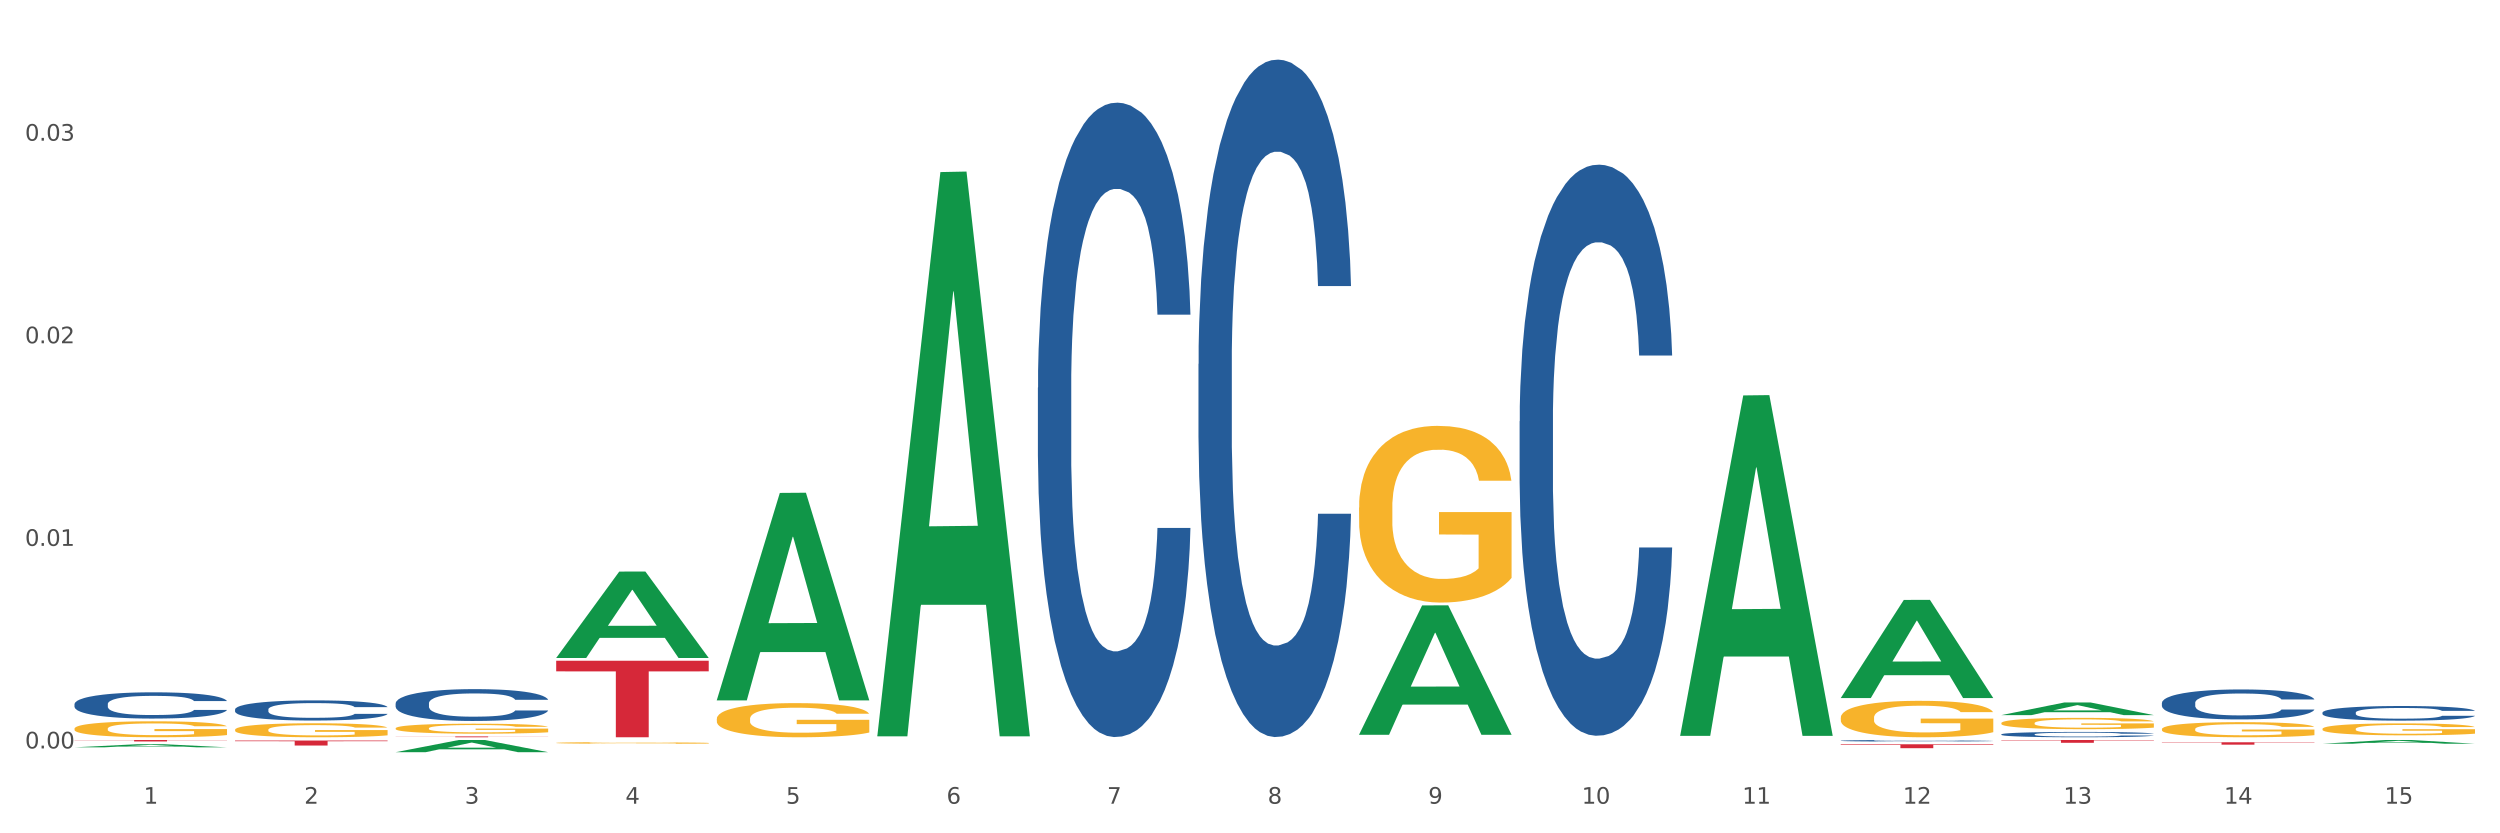
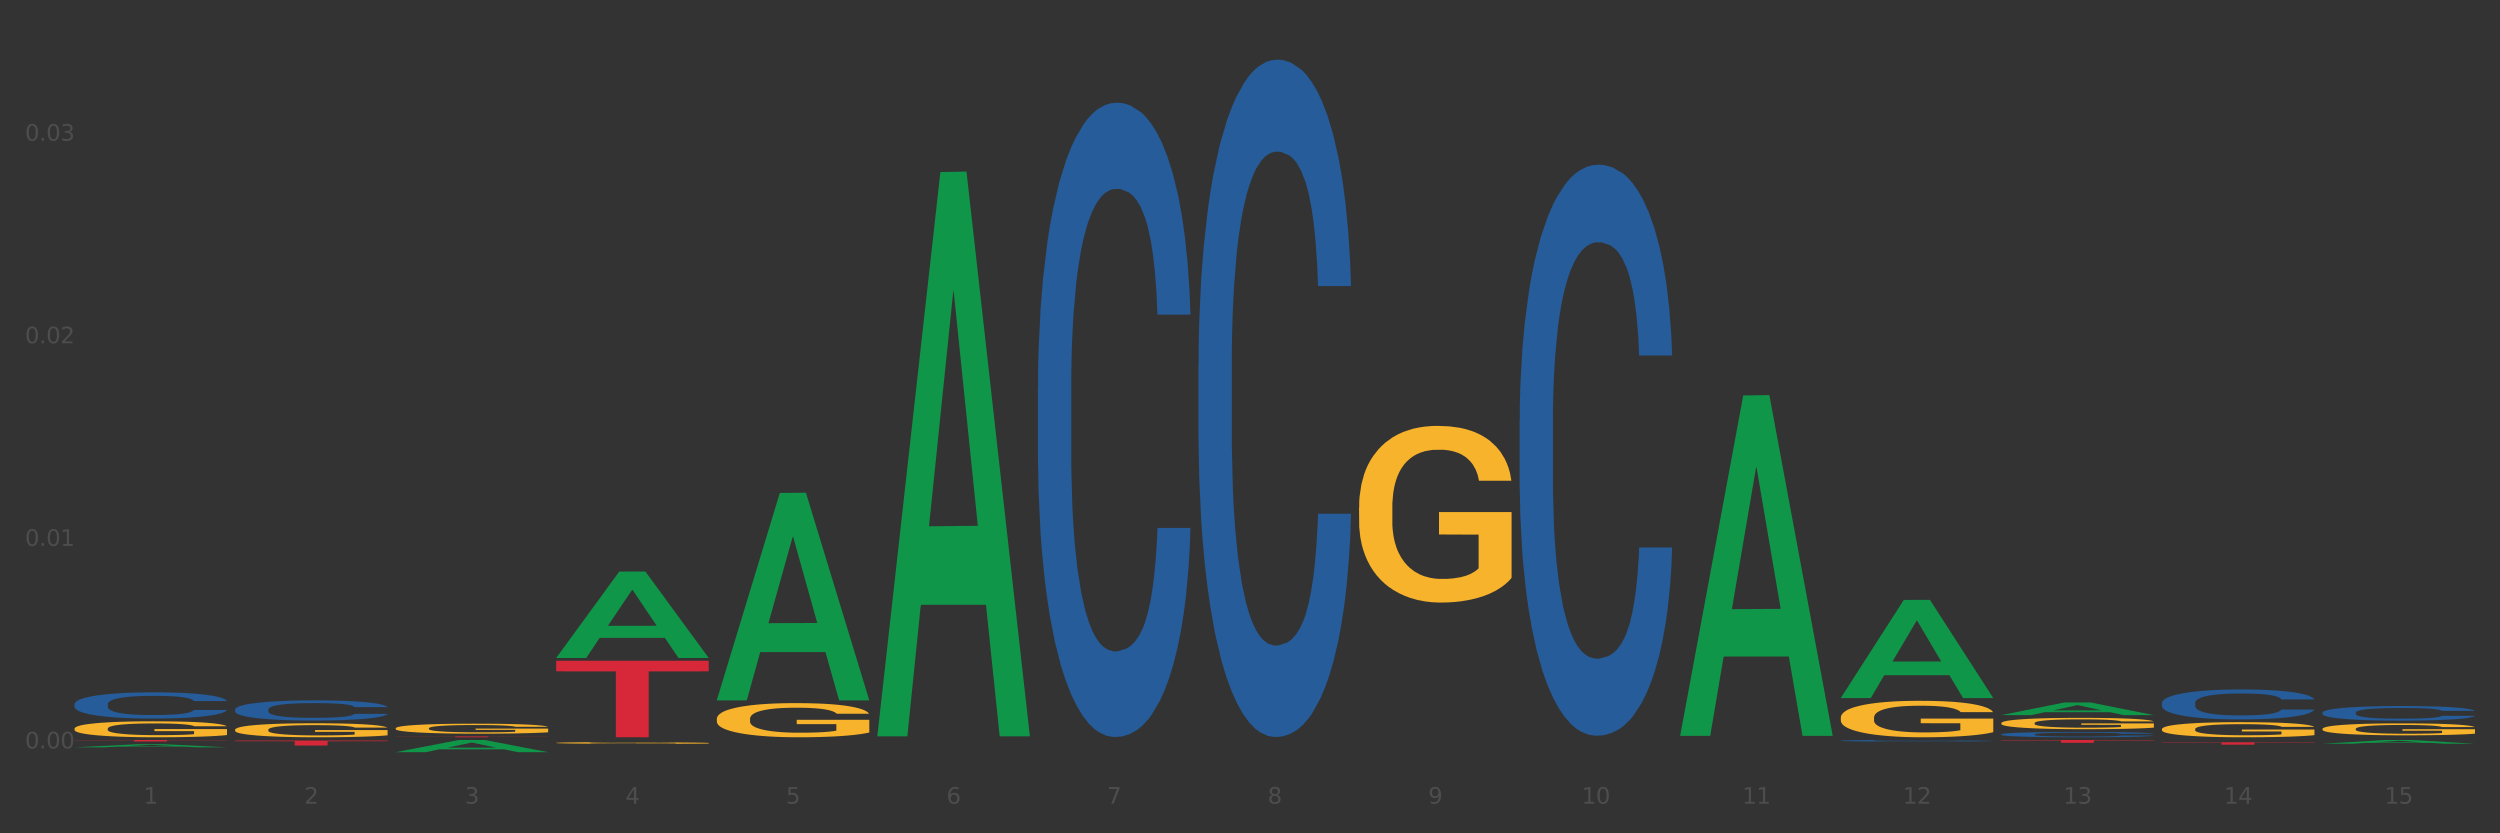
<svg xmlns="http://www.w3.org/2000/svg" xmlns:xlink="http://www.w3.org/1999/xlink" width="1080pt" height="360pt" viewBox="0 0 1080 360" version="1.1">
  <rect x="0" y="0" width="1080" height="360" fill="#333333" stroke="none" />
  <defs>
    <style type="text/css">*{stroke-linejoin: round; stroke-linecap: butt}</style>
  </defs>
  <g id="figure_1">
    <g id="patch_1">
-       <path d="M 0 360  L 1080 360  L 1080 0  L 0 0  z " style="fill: #ffffff; stroke: #ffffff; stroke-linejoin: miter" />
-     </g>
+       </g>
    <g id="axes_1">
      <g id="matplotlib.axis_1">
        <g id="xtick_1">
          <g id="text_1">
            <g style="fill: #4d4d4d" transform="translate(62.07 347.204) scale(0.096 -0.096)">
              <defs>
                <path id="DejaVuSans-31" d="M 794 531  L 1825 531  L 1825 4091  L 703 3866  L 703 4441  L 1819 4666  L 2450 4666  L 2450 531  L 3481 531  L 3481 0  L 794 0  L 794 531  z " transform="scale(0.016)" />
              </defs>
              <use xlink:href="#DejaVuSans-31" />
            </g>
          </g>
        </g>
        <g id="xtick_2">
          <g id="text_2">
            <g style="fill: #4d4d4d" transform="translate(131.436 347.204) scale(0.096 -0.096)">
              <defs>
                <path id="DejaVuSans-32" d="M 1228 531  L 3431 531  L 3431 0  L 469 0  L 469 531  Q 828 903 1448 1529  Q 2069 2156 2228 2338  Q 2531 2678 2651 2914  Q 2772 3150 2772 3378  Q 2772 3750 2511 3984  Q 2250 4219 1831 4219  Q 1534 4219 1204 4116  Q 875 4013 500 3803  L 500 4441  Q 881 4594 1212 4672  Q 1544 4750 1819 4750  Q 2544 4750 2975 4387  Q 3406 4025 3406 3419  Q 3406 3131 3298 2873  Q 3191 2616 2906 2266  Q 2828 2175 2409 1742  Q 1991 1309 1228 531  z " transform="scale(0.016)" />
              </defs>
              <use xlink:href="#DejaVuSans-32" />
            </g>
          </g>
        </g>
        <g id="xtick_3">
          <g id="text_3">
            <g style="fill: #4d4d4d" transform="translate(200.802 347.204) scale(0.096 -0.096)">
              <defs>
                <path id="DejaVuSans-33" d="M 2597 2516  Q 3050 2419 3304 2112  Q 3559 1806 3559 1356  Q 3559 666 3084 287  Q 2609 -91 1734 -91  Q 1441 -91 1130 -33  Q 819 25 488 141  L 488 750  Q 750 597 1062 519  Q 1375 441 1716 441  Q 2309 441 2620 675  Q 2931 909 2931 1356  Q 2931 1769 2642 2001  Q 2353 2234 1838 2234  L 1294 2234  L 1294 2753  L 1863 2753  Q 2328 2753 2575 2939  Q 2822 3125 2822 3475  Q 2822 3834 2567 4026  Q 2313 4219 1838 4219  Q 1578 4219 1281 4162  Q 984 4106 628 3988  L 628 4550  Q 988 4650 1302 4700  Q 1616 4750 1894 4750  Q 2613 4750 3031 4423  Q 3450 4097 3450 3541  Q 3450 3153 3228 2886  Q 3006 2619 2597 2516  z " transform="scale(0.016)" />
              </defs>
              <use xlink:href="#DejaVuSans-33" />
            </g>
          </g>
        </g>
        <g id="xtick_4">
          <g id="text_4">
            <g style="fill: #4d4d4d" transform="translate(270.169 347.204) scale(0.096 -0.096)">
              <defs>
                <path id="DejaVuSans-34" d="M 2419 4116  L 825 1625  L 2419 1625  L 2419 4116  z M 2253 4666  L 3047 4666  L 3047 1625  L 3713 1625  L 3713 1100  L 3047 1100  L 3047 0  L 2419 0  L 2419 1100  L 313 1100  L 313 1709  L 2253 4666  z " transform="scale(0.016)" />
              </defs>
              <use xlink:href="#DejaVuSans-34" />
            </g>
          </g>
        </g>
        <g id="xtick_5">
          <g id="text_5">
            <g style="fill: #4d4d4d" transform="translate(339.535 347.204) scale(0.096 -0.096)">
              <defs>
                <path id="DejaVuSans-35" d="M 691 4666  L 3169 4666  L 3169 4134  L 1269 4134  L 1269 2991  Q 1406 3038 1543 3061  Q 1681 3084 1819 3084  Q 2600 3084 3056 2656  Q 3513 2228 3513 1497  Q 3513 744 3044 326  Q 2575 -91 1722 -91  Q 1428 -91 1123 -41  Q 819 9 494 109  L 494 744  Q 775 591 1075 516  Q 1375 441 1709 441  Q 2250 441 2565 725  Q 2881 1009 2881 1497  Q 2881 1984 2565 2268  Q 2250 2553 1709 2553  Q 1456 2553 1204 2497  Q 953 2441 691 2322  L 691 4666  z " transform="scale(0.016)" />
              </defs>
              <use xlink:href="#DejaVuSans-35" />
            </g>
          </g>
        </g>
        <g id="xtick_6">
          <g id="text_6">
            <g style="fill: #4d4d4d" transform="translate(408.901 347.204) scale(0.096 -0.096)">
              <defs>
                <path id="DejaVuSans-36" d="M 2113 2584  Q 1688 2584 1439 2293  Q 1191 2003 1191 1497  Q 1191 994 1439 701  Q 1688 409 2113 409  Q 2538 409 2786 701  Q 3034 994 3034 1497  Q 3034 2003 2786 2293  Q 2538 2584 2113 2584  z M 3366 4563  L 3366 3988  Q 3128 4100 2886 4159  Q 2644 4219 2406 4219  Q 1781 4219 1451 3797  Q 1122 3375 1075 2522  Q 1259 2794 1537 2939  Q 1816 3084 2150 3084  Q 2853 3084 3261 2657  Q 3669 2231 3669 1497  Q 3669 778 3244 343  Q 2819 -91 2113 -91  Q 1303 -91 875 529  Q 447 1150 447 2328  Q 447 3434 972 4092  Q 1497 4750 2381 4750  Q 2619 4750 2861 4703  Q 3103 4656 3366 4563  z " transform="scale(0.016)" />
              </defs>
              <use xlink:href="#DejaVuSans-36" />
            </g>
          </g>
        </g>
        <g id="xtick_7">
          <g id="text_7">
            <g style="fill: #4d4d4d" transform="translate(478.267 347.204) scale(0.096 -0.096)">
              <defs>
                <path id="DejaVuSans-37" d="M 525 4666  L 3525 4666  L 3525 4397  L 1831 0  L 1172 0  L 2766 4134  L 525 4134  L 525 4666  z " transform="scale(0.016)" />
              </defs>
              <use xlink:href="#DejaVuSans-37" />
            </g>
          </g>
        </g>
        <g id="xtick_8">
          <g id="text_8">
            <g style="fill: #4d4d4d" transform="translate(547.634 347.204) scale(0.096 -0.096)">
              <defs>
                <path id="DejaVuSans-38" d="M 2034 2216  Q 1584 2216 1326 1975  Q 1069 1734 1069 1313  Q 1069 891 1326 650  Q 1584 409 2034 409  Q 2484 409 2743 651  Q 3003 894 3003 1313  Q 3003 1734 2745 1975  Q 2488 2216 2034 2216  z M 1403 2484  Q 997 2584 770 2862  Q 544 3141 544 3541  Q 544 4100 942 4425  Q 1341 4750 2034 4750  Q 2731 4750 3128 4425  Q 3525 4100 3525 3541  Q 3525 3141 3298 2862  Q 3072 2584 2669 2484  Q 3125 2378 3379 2068  Q 3634 1759 3634 1313  Q 3634 634 3220 271  Q 2806 -91 2034 -91  Q 1263 -91 848 271  Q 434 634 434 1313  Q 434 1759 690 2068  Q 947 2378 1403 2484  z M 1172 3481  Q 1172 3119 1398 2916  Q 1625 2713 2034 2713  Q 2441 2713 2670 2916  Q 2900 3119 2900 3481  Q 2900 3844 2670 4047  Q 2441 4250 2034 4250  Q 1625 4250 1398 4047  Q 1172 3844 1172 3481  z " transform="scale(0.016)" />
              </defs>
              <use xlink:href="#DejaVuSans-38" />
            </g>
          </g>
        </g>
        <g id="xtick_9">
          <g id="text_9">
            <g style="fill: #4d4d4d" transform="translate(617 347.204) scale(0.096 -0.096)">
              <defs>
                <path id="DejaVuSans-39" d="M 703 97  L 703 672  Q 941 559 1184 500  Q 1428 441 1663 441  Q 2288 441 2617 861  Q 2947 1281 2994 2138  Q 2813 1869 2534 1725  Q 2256 1581 1919 1581  Q 1219 1581 811 2004  Q 403 2428 403 3163  Q 403 3881 828 4315  Q 1253 4750 1959 4750  Q 2769 4750 3195 4129  Q 3622 3509 3622 2328  Q 3622 1225 3098 567  Q 2575 -91 1691 -91  Q 1453 -91 1209 -44  Q 966 3 703 97  z M 1959 2075  Q 2384 2075 2632 2365  Q 2881 2656 2881 3163  Q 2881 3666 2632 3958  Q 2384 4250 1959 4250  Q 1534 4250 1286 3958  Q 1038 3666 1038 3163  Q 1038 2656 1286 2365  Q 1534 2075 1959 2075  z " transform="scale(0.016)" />
              </defs>
              <use xlink:href="#DejaVuSans-39" />
            </g>
          </g>
        </g>
        <g id="xtick_10">
          <g id="text_10">
            <g style="fill: #4d4d4d" transform="translate(683.312 347.204) scale(0.096 -0.096)">
              <defs>
                <path id="DejaVuSans-30" d="M 2034 4250  Q 1547 4250 1301 3770  Q 1056 3291 1056 2328  Q 1056 1369 1301 889  Q 1547 409 2034 409  Q 2525 409 2770 889  Q 3016 1369 3016 2328  Q 3016 3291 2770 3770  Q 2525 4250 2034 4250  z M 2034 4750  Q 2819 4750 3233 4129  Q 3647 3509 3647 2328  Q 3647 1150 3233 529  Q 2819 -91 2034 -91  Q 1250 -91 836 529  Q 422 1150 422 2328  Q 422 3509 836 4129  Q 1250 4750 2034 4750  z " transform="scale(0.016)" />
              </defs>
              <use xlink:href="#DejaVuSans-31" />
              <use xlink:href="#DejaVuSans-30" transform="translate(63.623 0)" />
            </g>
          </g>
        </g>
        <g id="xtick_11">
          <g id="text_11">
            <g style="fill: #4d4d4d" transform="translate(752.678 347.204) scale(0.096 -0.096)">
              <use xlink:href="#DejaVuSans-31" />
              <use xlink:href="#DejaVuSans-31" transform="translate(63.623 0)" />
            </g>
          </g>
        </g>
        <g id="xtick_12">
          <g id="text_12">
            <g style="fill: #4d4d4d" transform="translate(822.044 347.204) scale(0.096 -0.096)">
              <use xlink:href="#DejaVuSans-31" />
              <use xlink:href="#DejaVuSans-32" transform="translate(63.623 0)" />
            </g>
          </g>
        </g>
        <g id="xtick_13">
          <g id="text_13">
            <g style="fill: #4d4d4d" transform="translate(891.411 347.204) scale(0.096 -0.096)">
              <use xlink:href="#DejaVuSans-31" />
              <use xlink:href="#DejaVuSans-33" transform="translate(63.623 0)" />
            </g>
          </g>
        </g>
        <g id="xtick_14">
          <g id="text_14">
            <g style="fill: #4d4d4d" transform="translate(960.777 347.204) scale(0.096 -0.096)">
              <use xlink:href="#DejaVuSans-31" />
              <use xlink:href="#DejaVuSans-34" transform="translate(63.623 0)" />
            </g>
          </g>
        </g>
        <g id="xtick_15">
          <g id="text_15">
            <g style="fill: #4d4d4d" transform="translate(1030.143 347.204) scale(0.096 -0.096)">
              <use xlink:href="#DejaVuSans-31" />
              <use xlink:href="#DejaVuSans-35" transform="translate(63.623 0)" />
            </g>
          </g>
        </g>
        <g id="xtick_16" />
        <g id="xtick_17" />
        <g id="xtick_18" />
        <g id="xtick_19" />
        <g id="xtick_20" />
        <g id="xtick_21" />
        <g id="xtick_22" />
        <g id="xtick_23" />
        <g id="xtick_24" />
        <g id="xtick_25" />
        <g id="xtick_26" />
        <g id="xtick_27" />
        <g id="xtick_28" />
        <g id="xtick_29" />
      </g>
      <g id="matplotlib.axis_2">
        <g id="ytick_1">
          <g id="text_16">
            <g style="fill: #4d4d4d" transform="translate(10.8 323.329) scale(0.096 -0.096)">
              <defs>
                <path id="DejaVuSans-2e" d="M 684 794  L 1344 794  L 1344 0  L 684 0  L 684 794  z " transform="scale(0.016)" />
              </defs>
              <use xlink:href="#DejaVuSans-30" />
              <use xlink:href="#DejaVuSans-2e" transform="translate(63.623 0)" />
              <use xlink:href="#DejaVuSans-30" transform="translate(95.41 0)" />
              <use xlink:href="#DejaVuSans-30" transform="translate(159.033 0)" />
            </g>
          </g>
        </g>
        <g id="ytick_2">
          <g id="text_17">
            <g style="fill: #4d4d4d" transform="translate(10.8 235.813) scale(0.096 -0.096)">
              <use xlink:href="#DejaVuSans-30" />
              <use xlink:href="#DejaVuSans-2e" transform="translate(63.623 0)" />
              <use xlink:href="#DejaVuSans-30" transform="translate(95.41 0)" />
              <use xlink:href="#DejaVuSans-31" transform="translate(159.033 0)" />
            </g>
          </g>
        </g>
        <g id="ytick_3">
          <g id="text_18">
            <g style="fill: #4d4d4d" transform="translate(10.8 148.297) scale(0.096 -0.096)">
              <use xlink:href="#DejaVuSans-30" />
              <use xlink:href="#DejaVuSans-2e" transform="translate(63.623 0)" />
              <use xlink:href="#DejaVuSans-30" transform="translate(95.41 0)" />
              <use xlink:href="#DejaVuSans-32" transform="translate(159.033 0)" />
            </g>
          </g>
        </g>
        <g id="ytick_4">
          <g id="text_19">
            <g style="fill: #4d4d4d" transform="translate(10.8 60.781) scale(0.096 -0.096)">
              <use xlink:href="#DejaVuSans-30" />
              <use xlink:href="#DejaVuSans-2e" transform="translate(63.623 0)" />
              <use xlink:href="#DejaVuSans-30" transform="translate(95.41 0)" />
              <use xlink:href="#DejaVuSans-33" transform="translate(159.033 0)" />
            </g>
          </g>
        </g>
        <g id="ytick_5" />
        <g id="ytick_6" />
        <g id="ytick_7" />
        <g id="ytick_8" />
      </g>
      <g id="PolyCollection_1">
        <path d="M 725.837 317.622  L 725.905 317.484  L 753.08 170.822  L 764.357 170.683  L 791.735 317.899  L 778.691 317.899  L 772.781 283.618  L 744.723 283.618  L 744.52 284.171  L 738.813 317.899  L 725.837 317.899  L 725.837 317.622  L 748.256 263.16  L 769.248 263.021  L 758.854 202.062  L 758.718 201.785  L 758.582 202.2  L 748.188 263.021  L 748.256 263.16  L 725.837 317.622  z " clip-path="url(#pc68fe023d6)" style="fill: #109648" />
        <path d="M 795.203 301.495  L 795.271 301.455  L 822.446 259.168  L 833.723 259.128  L 861.101 301.574  L 848.058 301.574  L 842.147 291.69  L 814.09 291.69  L 813.886 291.85  L 808.179 301.574  L 795.203 301.574  L 795.203 301.495  L 817.622 285.791  L 838.615 285.752  L 828.22 268.175  L 828.084 268.095  L 827.949 268.215  L 817.554 285.752  L 817.622 285.791  L 795.203 301.495  z " clip-path="url(#pc68fe023d6)" style="fill: #109648" />
        <path d="M 1003.302 321.295  L 1003.37 321.294  L 1030.544 319.683  L 1041.822 319.681  L 1069.2 321.298  L 1056.156 321.298  L 1050.246 320.922  L 1022.188 320.922  L 1021.984 320.928  L 1016.278 321.298  L 1003.302 321.298  L 1003.302 321.295  L 1025.721 320.697  L 1046.713 320.696  L 1036.319 320.026  L 1036.183 320.023  L 1036.047 320.028  L 1025.653 320.696  L 1025.721 320.697  L 1003.302 321.295  z " clip-path="url(#pc68fe023d6)" style="fill: #109648" />
        <path d="M 864.57 308.925  L 864.638 308.92  L 891.812 303.465  L 903.089 303.46  L 930.468 308.935  L 917.424 308.935  L 911.513 307.66  L 883.456 307.66  L 883.252 307.681  L 877.545 308.935  L 864.57 308.935  L 864.57 308.925  L 886.989 306.899  L 907.981 306.894  L 897.587 304.627  L 897.451 304.616  L 897.315 304.632  L 886.921 306.894  L 886.989 306.899  L 864.57 308.925  z " clip-path="url(#pc68fe023d6)" style="fill: #109648" />
        <path d="M 795.203 310.031  L 795.281 310.016  L 795.281 309.498  L 795.437 309.052  L 796.215 307.973  L 797.382 307.081  L 798.238 306.606  L 799.094 306.218  L 800.105 305.829  L 801.35 305.426  L 803.606 304.836  L 805.006 304.534  L 806.718 304.218  L 809.83 303.757  L 812.086 303.498  L 814.42 303.282  L 818.233 303.023  L 820.722 302.908  L 823.368 302.822  L 826.557 302.764  L 828.969 302.75  L 834.26 302.793  L 838.772 302.923  L 840.951 303.023  L 843.752 303.196  L 845.23 303.311  L 847.642 303.541  L 850.131 303.844  L 851.843 304.103  L 854.41 304.592  L 856.355 305.081  L 858.145 305.685  L 859.078 306.103  L 859.779 306.491  L 860.401 306.937  L 861.024 307.642  L 847.019 307.642  L 846.475 307.139  L 845.619 306.664  L 844.374 306.203  L 843.285 305.916  L 841.418 305.556  L 839.706 305.326  L 837.916 305.153  L 835.738 305.009  L 834.026 304.937  L 831.615 304.88  L 826.869 304.894  L 823.679 305.009  L 821.5 305.153  L 820.1 305.282  L 818.855 305.426  L 817.455 305.628  L 815.821 305.93  L 814.654 306.203  L 813.487 306.549  L 812.553 306.894  L 811.697 307.297  L 810.997 307.729  L 810.453 308.175  L 809.986 308.721  L 809.597 309.628  L 809.597 311.599  L 809.752 312.045  L 810.141 312.635  L 810.608 313.081  L 811.386 313.614  L 812.086 313.973  L 813.409 314.491  L 814.887 314.923  L 816.054 315.196  L 817.221 315.427  L 819.244 315.743  L 821.5 316.002  L 823.445 316.16  L 826.091 316.304  L 827.88 316.362  L 829.436 316.391  L 833.248 316.391  L 835.971 316.347  L 839.006 316.247  L 841.34 316.117  L 843.285 315.959  L 845.463 315.7  L 846.864 315.455  L 846.864 312.448  L 829.747 312.434  L 829.747 310.434  L 861.101 310.434  L 861.101 316.304  L 859.779 316.606  L 858.3 316.88  L 856.744 317.124  L 854.41 317.427  L 851.61 317.714  L 849.12 317.916  L 846.475 318.089  L 843.363 318.247  L 839.317 318.391  L 836.827 318.448  L 833.715 318.491  L 830.059 318.506  L 826.869 318.477  L 823.757 318.405  L 820.489 318.276  L 817.299 318.089  L 814.887 317.901  L 812.475 317.671  L 809.908 317.369  L 807.885 317.081  L 806.329 316.822  L 804.617 316.491  L 802.75 316.06  L 801.35 315.671  L 800.105 315.268  L 798.782 314.75  L 797.849 314.304  L 796.915 313.743  L 796.37 313.326  L 795.748 312.678  L 795.281 311.772  L 795.203 310.031  z " clip-path="url(#pc68fe023d6)" style="fill: #f7b32b" />
        <path d="M 864.57 312.377  L 864.647 312.373  L 864.647 312.212  L 864.803 312.073  L 865.581 311.737  L 866.748 311.459  L 867.604 311.311  L 868.46 311.19  L 869.471 311.069  L 870.716 310.944  L 872.972 310.76  L 874.373 310.666  L 876.084 310.568  L 879.196 310.424  L 881.453 310.344  L 883.787 310.277  L 887.599 310.196  L 890.089 310.16  L 892.734 310.133  L 895.924 310.115  L 898.336 310.111  L 903.626 310.124  L 908.139 310.165  L 910.317 310.196  L 913.118 310.25  L 914.596 310.285  L 917.008 310.357  L 919.498 310.451  L 921.209 310.532  L 923.777 310.684  L 925.722 310.836  L 927.511 311.025  L 928.445 311.154  L 929.145 311.275  L 929.767 311.414  L 930.39 311.634  L 916.385 311.634  L 915.841 311.477  L 914.985 311.329  L 913.74 311.186  L 912.651 311.096  L 910.784 310.984  L 909.072 310.913  L 907.283 310.859  L 905.104 310.814  L 903.393 310.792  L 900.981 310.774  L 896.235 310.778  L 893.045 310.814  L 890.867 310.859  L 889.466 310.899  L 888.221 310.944  L 886.821 311.007  L 885.187 311.101  L 884.02 311.186  L 882.853 311.293  L 881.919 311.401  L 881.064 311.526  L 880.363 311.661  L 879.819 311.799  L 879.352 311.97  L 878.963 312.252  L 878.963 312.865  L 879.119 313.004  L 879.508 313.188  L 879.974 313.327  L 880.752 313.493  L 881.453 313.605  L 882.775 313.766  L 884.253 313.9  L 885.42 313.985  L 886.587 314.057  L 888.61 314.155  L 890.867 314.236  L 892.812 314.285  L 895.457 314.33  L 897.246 314.348  L 898.802 314.357  L 902.615 314.357  L 905.338 314.344  L 908.372 314.312  L 910.706 314.272  L 912.651 314.223  L 914.829 314.142  L 916.23 314.066  L 916.23 313.13  L 899.114 313.125  L 899.114 312.503  L 930.468 312.503  L 930.468 314.33  L 929.145 314.424  L 927.667 314.509  L 926.111 314.585  L 923.777 314.68  L 920.976 314.769  L 918.486 314.832  L 915.841 314.886  L 912.729 314.935  L 908.683 314.98  L 906.193 314.998  L 903.081 315.011  L 899.425 315.015  L 896.235 315.006  L 893.123 314.984  L 889.855 314.944  L 886.665 314.886  L 884.253 314.827  L 881.842 314.756  L 879.274 314.662  L 877.251 314.572  L 875.695 314.491  L 873.984 314.388  L 872.116 314.254  L 870.716 314.133  L 869.471 314.008  L 868.149 313.846  L 867.215 313.708  L 866.281 313.533  L 865.737 313.403  L 865.114 313.201  L 864.647 312.919  L 864.57 312.377  z " clip-path="url(#pc68fe023d6)" style="fill: #f7b32b" />
        <path d="M 309.64 310.567  L 309.718 310.553  L 309.718 310.068  L 309.873 309.65  L 310.651 308.639  L 311.818 307.804  L 312.674 307.359  L 313.53 306.995  L 314.541 306.631  L 315.786 306.254  L 318.042 305.701  L 319.443 305.418  L 321.155 305.121  L 324.267 304.69  L 326.523 304.448  L 328.857 304.245  L 332.669 304.003  L 335.159 303.895  L 337.804 303.814  L 340.994 303.76  L 343.406 303.747  L 348.696 303.787  L 353.209 303.908  L 355.387 304.003  L 358.188 304.164  L 359.666 304.272  L 362.078 304.488  L 364.568 304.771  L 366.279 305.014  L 368.847 305.472  L 370.792 305.93  L 372.581 306.496  L 373.515 306.887  L 374.215 307.251  L 374.838 307.669  L 375.46 308.329  L 361.456 308.329  L 360.911 307.858  L 360.055 307.413  L 358.81 306.982  L 357.721 306.712  L 355.854 306.375  L 354.142 306.159  L 352.353 305.998  L 350.174 305.863  L 348.463 305.795  L 346.051 305.741  L 341.305 305.755  L 338.115 305.863  L 335.937 305.998  L 334.536 306.119  L 333.292 306.254  L 331.891 306.442  L 330.257 306.725  L 329.09 306.982  L 327.923 307.305  L 326.99 307.628  L 326.134 308.006  L 325.434 308.41  L 324.889 308.828  L 324.422 309.34  L 324.033 310.189  L 324.033 312.036  L 324.189 312.454  L 324.578 313.006  L 325.045 313.424  L 325.823 313.923  L 326.523 314.26  L 327.845 314.745  L 329.324 315.15  L 330.491 315.406  L 331.658 315.621  L 333.681 315.918  L 335.937 316.16  L 337.882 316.309  L 340.527 316.444  L 342.317 316.497  L 343.873 316.524  L 347.685 316.524  L 350.408 316.484  L 353.442 316.39  L 355.776 316.268  L 357.721 316.12  L 359.9 315.877  L 361.3 315.648  L 361.3 312.831  L 344.184 312.818  L 344.184 310.944  L 375.538 310.944  L 375.538 316.444  L 374.215 316.727  L 372.737 316.983  L 371.181 317.212  L 368.847 317.495  L 366.046 317.764  L 363.556 317.953  L 360.911 318.115  L 357.799 318.263  L 353.753 318.398  L 351.264 318.452  L 348.152 318.492  L 344.495 318.506  L 341.305 318.479  L 338.193 318.411  L 334.925 318.29  L 331.736 318.115  L 329.324 317.94  L 326.912 317.724  L 324.344 317.441  L 322.322 317.171  L 320.766 316.929  L 319.054 316.619  L 317.187 316.214  L 315.786 315.85  L 314.541 315.473  L 313.219 314.988  L 312.285 314.57  L 311.352 314.044  L 310.807 313.653  L 310.184 313.047  L 309.718 312.198  L 309.64 310.567  z " clip-path="url(#pc68fe023d6)" style="fill: #f7b32b" />
        <path d="M 587.105 219.25  L 587.183 219.18  L 587.183 216.67  L 587.338 214.509  L 588.116 209.28  L 589.283 204.958  L 590.139 202.657  L 590.995 200.775  L 592.006 198.892  L 593.251 196.94  L 595.507 194.082  L 596.908 192.618  L 598.619 191.084  L 601.731 188.853  L 603.988 187.598  L 606.322 186.552  L 610.134 185.297  L 612.624 184.739  L 615.269 184.321  L 618.459 184.042  L 620.871 183.973  L 626.161 184.182  L 630.674 184.809  L 632.852 185.297  L 635.653 186.134  L 637.131 186.692  L 639.543 187.807  L 642.033 189.271  L 643.744 190.526  L 646.312 192.896  L 648.257 195.267  L 650.046 198.195  L 650.98 200.217  L 651.68 202.099  L 652.302 204.26  L 652.925 207.677  L 638.921 207.677  L 638.376 205.237  L 637.52 202.936  L 636.275 200.705  L 635.186 199.31  L 633.319 197.568  L 631.607 196.452  L 629.818 195.615  L 627.639 194.918  L 625.928 194.57  L 623.516 194.291  L 618.77 194.361  L 615.58 194.918  L 613.402 195.615  L 612.001 196.243  L 610.756 196.94  L 609.356 197.916  L 607.722 199.38  L 606.555 200.705  L 605.388 202.378  L 604.455 204.051  L 603.599 206.003  L 602.898 208.095  L 602.354 210.256  L 601.887 212.905  L 601.498 217.298  L 601.498 226.849  L 601.654 229.01  L 602.043 231.869  L 602.509 234.03  L 603.287 236.61  L 603.988 238.353  L 605.31 240.862  L 606.789 242.954  L 607.956 244.279  L 609.123 245.394  L 611.145 246.928  L 613.402 248.183  L 615.347 248.95  L 617.992 249.647  L 619.781 249.926  L 621.337 250.065  L 625.15 250.065  L 627.873 249.856  L 630.907 249.368  L 633.241 248.741  L 635.186 247.974  L 637.365 246.719  L 638.765 245.534  L 638.765 230.962  L 621.649 230.893  L 621.649 221.202  L 653.003 221.202  L 653.003 249.647  L 651.68 251.111  L 650.202 252.436  L 648.646 253.621  L 646.312 255.085  L 643.511 256.479  L 641.021 257.455  L 638.376 258.292  L 635.264 259.059  L 631.218 259.756  L 628.729 260.035  L 625.617 260.244  L 621.96 260.314  L 618.77 260.174  L 615.658 259.826  L 612.39 259.198  L 609.2 258.292  L 606.789 257.386  L 604.377 256.27  L 601.809 254.806  L 599.786 253.412  L 598.23 252.157  L 596.519 250.553  L 594.652 248.462  L 593.251 246.579  L 592.006 244.627  L 590.684 242.117  L 589.75 239.956  L 588.816 237.237  L 588.272 235.215  L 587.649 232.078  L 587.183 227.686  L 587.105 219.25  z " clip-path="url(#pc68fe023d6)" style="fill: #f7b32b" />
        <path d="M 933.936 314.99  L 934.014 314.984  L 934.014 314.769  L 934.169 314.584  L 934.947 314.137  L 936.114 313.767  L 936.97 313.57  L 937.826 313.409  L 938.837 313.247  L 940.082 313.08  L 942.338 312.836  L 943.739 312.71  L 945.45 312.579  L 948.563 312.388  L 950.819 312.28  L 953.153 312.191  L 956.965 312.084  L 959.455 312.036  L 962.1 312  L 965.29 311.976  L 967.702 311.97  L 972.992 311.988  L 977.505 312.042  L 979.683 312.084  L 982.484 312.155  L 983.962 312.203  L 986.374 312.298  L 988.864 312.424  L 990.575 312.531  L 993.143 312.734  L 995.088 312.937  L 996.877 313.188  L 997.811 313.361  L 998.511 313.522  L 999.134 313.707  L 999.756 313.999  L 985.752 313.999  L 985.207 313.791  L 984.351 313.594  L 983.106 313.403  L 982.017 313.283  L 980.15 313.134  L 978.438 313.039  L 976.649 312.967  L 974.47 312.907  L 972.759 312.877  L 970.347 312.853  L 965.601 312.859  L 962.411 312.907  L 960.233 312.967  L 958.832 313.021  L 957.588 313.08  L 956.187 313.164  L 954.553 313.289  L 953.386 313.403  L 952.219 313.546  L 951.286 313.689  L 950.43 313.856  L 949.73 314.035  L 949.185 314.22  L 948.718 314.447  L 948.329 314.823  L 948.329 315.641  L 948.485 315.826  L 948.874 316.071  L 949.341 316.256  L 950.119 316.476  L 950.819 316.626  L 952.141 316.841  L 953.62 317.02  L 954.787 317.133  L 955.954 317.228  L 957.977 317.36  L 960.233 317.467  L 962.178 317.533  L 964.823 317.593  L 966.613 317.616  L 968.169 317.628  L 971.981 317.628  L 974.704 317.61  L 977.738 317.569  L 980.072 317.515  L 982.017 317.449  L 984.196 317.342  L 985.596 317.24  L 985.596 315.993  L 968.48 315.987  L 968.48 315.157  L 999.834 315.157  L 999.834 317.593  L 998.511 317.718  L 997.033 317.831  L 995.477 317.933  L 993.143 318.058  L 990.342 318.178  L 987.852 318.261  L 985.207 318.333  L 982.095 318.398  L 978.049 318.458  L 975.56 318.482  L 972.448 318.5  L 968.791 318.506  L 965.601 318.494  L 962.489 318.464  L 959.221 318.41  L 956.032 318.333  L 953.62 318.255  L 951.208 318.16  L 948.64 318.034  L 946.618 317.915  L 945.061 317.807  L 943.35 317.67  L 941.483 317.491  L 940.082 317.33  L 938.837 317.163  L 937.515 316.948  L 936.581 316.763  L 935.648 316.53  L 935.103 316.357  L 934.48 316.088  L 934.014 315.712  L 933.936 314.99  z " clip-path="url(#pc68fe023d6)" style="fill: #f7b32b" />
        <path d="M 1003.302 314.884  L 1003.38 314.88  L 1003.38 314.71  L 1003.535 314.563  L 1004.314 314.209  L 1005.481 313.916  L 1006.336 313.761  L 1007.192 313.633  L 1008.204 313.506  L 1009.448 313.373  L 1011.705 313.18  L 1013.105 313.081  L 1014.817 312.977  L 1017.929 312.826  L 1020.185 312.741  L 1022.519 312.67  L 1026.331 312.585  L 1028.821 312.547  L 1031.466 312.519  L 1034.656 312.5  L 1037.068 312.495  L 1042.358 312.509  L 1046.871 312.552  L 1049.049 312.585  L 1051.85 312.641  L 1053.328 312.679  L 1055.74 312.755  L 1058.23 312.854  L 1059.942 312.939  L 1062.509 313.099  L 1064.454 313.26  L 1066.244 313.458  L 1067.177 313.595  L 1067.877 313.723  L 1068.5 313.869  L 1069.122 314.101  L 1055.118 314.101  L 1054.573 313.935  L 1053.717 313.779  L 1052.473 313.628  L 1051.383 313.534  L 1049.516 313.416  L 1047.805 313.34  L 1046.015 313.284  L 1043.837 313.236  L 1042.125 313.213  L 1039.713 313.194  L 1034.967 313.199  L 1031.777 313.236  L 1029.599 313.284  L 1028.199 313.326  L 1026.954 313.373  L 1025.553 313.439  L 1023.919 313.539  L 1022.752 313.628  L 1021.585 313.742  L 1020.652 313.855  L 1019.796 313.987  L 1019.096 314.129  L 1018.551 314.275  L 1018.084 314.455  L 1017.695 314.752  L 1017.695 315.399  L 1017.851 315.546  L 1018.24 315.739  L 1018.707 315.886  L 1019.485 316.06  L 1020.185 316.178  L 1021.508 316.348  L 1022.986 316.49  L 1024.153 316.58  L 1025.32 316.655  L 1027.343 316.759  L 1029.599 316.844  L 1031.544 316.896  L 1034.189 316.943  L 1035.979 316.962  L 1037.535 316.972  L 1041.347 316.972  L 1044.07 316.958  L 1047.104 316.925  L 1049.438 316.882  L 1051.383 316.83  L 1053.562 316.745  L 1054.962 316.665  L 1054.962 315.678  L 1037.846 315.673  L 1037.846 315.017  L 1069.2 315.017  L 1069.2 316.943  L 1067.877 317.043  L 1066.399 317.132  L 1064.843 317.213  L 1062.509 317.312  L 1059.708 317.406  L 1057.219 317.472  L 1054.573 317.529  L 1051.461 317.581  L 1047.416 317.628  L 1044.926 317.647  L 1041.814 317.661  L 1038.157 317.666  L 1034.967 317.657  L 1031.855 317.633  L 1028.588 317.59  L 1025.398 317.529  L 1022.986 317.468  L 1020.574 317.392  L 1018.007 317.293  L 1015.984 317.198  L 1014.428 317.113  L 1012.716 317.005  L 1010.849 316.863  L 1009.448 316.736  L 1008.204 316.603  L 1006.881 316.433  L 1005.947 316.287  L 1005.014 316.103  L 1004.469 315.966  L 1003.847 315.753  L 1003.38 315.456  L 1003.302 314.884  z " clip-path="url(#pc68fe023d6)" style="fill: #f7b32b" />
        <path d="M 656.471 181.988  L 656.549 181.762  L 656.549 175.454  L 656.783 166.892  L 657.639 151.12  L 658.73 139.178  L 660.599 125.209  L 661.612 119.351  L 662.936 112.817  L 665.662 102.227  L 668.778 93.215  L 670.959 88.258  L 672.595 85.104  L 676.256 79.471  L 678.359 76.993  L 680.54 74.965  L 682.41 73.613  L 685.525 72.036  L 688.018 71.36  L 690.9 71.135  L 693.315 71.36  L 696.508 72.261  L 701.182 74.965  L 702.973 76.542  L 705.388 79.246  L 707.881 82.851  L 709.906 86.456  L 712.243 91.638  L 714.657 98.397  L 716.994 106.959  L 718.63 114.845  L 719.954 123.181  L 721.123 133.32  L 721.979 144.361  L 722.369 153.598  L 708.114 153.598  L 707.725 145.262  L 706.946 136.249  L 706.167 130.166  L 705.31 125.209  L 703.986 119.576  L 702.818 115.971  L 700.87 111.691  L 699.079 108.987  L 697.599 107.41  L 695.807 106.058  L 691.99 104.706  L 689.264 104.706  L 687.55 105.157  L 685.447 106.283  L 683.656 107.86  L 681.553 110.564  L 679.917 113.493  L 678.281 117.323  L 677.346 120.027  L 675.944 124.984  L 675.01 129.039  L 673.763 136.024  L 673.062 140.981  L 671.816 153.824  L 671.271 163.287  L 671.037 169.821  L 670.881 177.031  L 670.881 212.179  L 671.349 227.951  L 671.738 234.71  L 672.361 242.371  L 673.53 252.285  L 675.243 261.973  L 677.035 268.958  L 678.515 273.238  L 679.917 276.393  L 681.319 278.871  L 683.033 281.124  L 684.435 282.476  L 686.538 283.828  L 689.03 284.504  L 690.978 284.504  L 694.95 283.377  L 696.742 282.251  L 698.456 280.674  L 700.325 278.195  L 701.805 275.492  L 702.662 273.464  L 704.064 269.183  L 705.154 264.677  L 706.089 259.495  L 706.712 254.988  L 707.413 248.229  L 707.959 240.568  L 708.114 236.513  L 722.369 236.513  L 722.057 244.624  L 721.512 252.51  L 720.422 263.099  L 719.565 269.183  L 718.241 276.618  L 716.838 282.927  L 714.891 289.911  L 713.1 295.094  L 711.23 299.6  L 709.205 303.655  L 705.544 309.288  L 704.22 310.865  L 701.416 313.569  L 699.235 315.146  L 696.041 316.723  L 692.769 317.625  L 689.342 317.85  L 686.304 317.399  L 682.955 316.048  L 680.852 314.696  L 678.515 312.668  L 675.789 309.514  L 673.218 305.683  L 670.803 301.177  L 668.544 295.995  L 666.441 290.137  L 663.715 280.448  L 661.69 270.985  L 660.21 262.198  L 659.197 254.763  L 658.185 245.3  L 657.639 238.766  L 656.783 222.994  L 656.471 208.349  L 656.471 181.988  z " clip-path="url(#pc68fe023d6)" style="fill: #255c99" />
        <path d="M 170.907 318.13  L 236.805 318.13  L 236.805 318.182  L 210.883 318.182  L 210.883 318.506  L 196.673 318.506  L 196.673 318.182  L 170.907 318.182  L 170.907 318.13  L 170.907 318.13  z " clip-path="url(#pc68fe023d6)" style="fill: #d62839" />
        <path d="M 448.372 167.486  L 448.45 167.235  L 448.45 160.227  L 448.684 150.716  L 449.541 133.196  L 450.631 119.931  L 452.501 104.413  L 453.513 97.906  L 454.837 90.648  L 457.564 78.884  L 460.679 68.873  L 462.861 63.366  L 464.496 59.862  L 468.157 53.605  L 470.26 50.852  L 472.441 48.599  L 474.311 47.098  L 477.427 45.346  L 479.919 44.595  L 482.801 44.345  L 485.216 44.595  L 488.41 45.596  L 493.083 48.599  L 494.875 50.351  L 497.289 53.355  L 499.782 57.359  L 501.807 61.364  L 504.144 67.121  L 506.559 74.629  L 508.896 84.14  L 510.531 92.9  L 511.856 102.161  L 513.024 113.424  L 513.881 125.688  L 514.27 135.95  L 500.016 135.95  L 499.626 126.689  L 498.847 116.677  L 498.068 109.92  L 497.212 104.413  L 495.887 98.156  L 494.719 94.152  L 492.772 89.396  L 490.98 86.393  L 489.5 84.641  L 487.709 83.139  L 483.892 81.637  L 481.165 81.637  L 479.452 82.138  L 477.349 83.389  L 475.557 85.141  L 473.454 88.145  L 471.818 91.398  L 470.183 95.653  L 469.248 98.657  L 467.846 104.163  L 466.911 108.668  L 465.665 116.427  L 464.964 121.933  L 463.717 136.2  L 463.172 146.712  L 462.938 153.97  L 462.783 161.979  L 462.783 201.024  L 463.25 218.544  L 463.639 226.053  L 464.263 234.563  L 465.431 245.575  L 467.145 256.338  L 468.936 264.096  L 470.416 268.852  L 471.818 272.356  L 473.22 275.109  L 474.934 277.612  L 476.336 279.114  L 478.439 280.615  L 480.932 281.366  L 482.879 281.366  L 486.852 280.115  L 488.643 278.863  L 490.357 277.111  L 492.226 274.358  L 493.706 271.355  L 494.563 269.102  L 495.965 264.347  L 497.056 259.341  L 497.99 253.584  L 498.614 248.579  L 499.315 241.07  L 499.86 232.56  L 500.016 228.055  L 514.27 228.055  L 513.959 237.065  L 513.413 245.826  L 512.323 257.589  L 511.466 264.347  L 510.142 272.606  L 508.74 279.614  L 506.792 287.373  L 505.001 293.13  L 503.131 298.135  L 501.106 302.641  L 497.445 308.898  L 496.121 310.65  L 493.317 313.653  L 491.136 315.405  L 487.942 317.157  L 484.671 318.158  L 481.243 318.409  L 478.206 317.908  L 474.856 316.406  L 472.753 314.905  L 470.416 312.652  L 467.69 309.148  L 465.119 304.893  L 462.705 299.887  L 460.446 294.131  L 458.343 287.623  L 455.616 276.861  L 453.591 266.349  L 452.111 256.588  L 451.099 248.328  L 450.086 237.816  L 449.541 230.558  L 448.684 213.038  L 448.372 196.769  L 448.372 167.486  z " clip-path="url(#pc68fe023d6)" style="fill: #255c99" />
-         <path d="M 170.907 303.885  L 170.985 303.872  L 170.985 303.52  L 171.219 303.043  L 172.076 302.163  L 173.166 301.497  L 175.036 300.718  L 176.048 300.391  L 177.373 300.027  L 180.099 299.436  L 183.215 298.934  L 185.396 298.657  L 187.031 298.481  L 190.692 298.167  L 192.796 298.029  L 194.977 297.916  L 196.846 297.841  L 199.962 297.753  L 202.454 297.715  L 205.336 297.702  L 207.751 297.715  L 210.945 297.765  L 215.618 297.916  L 217.41 298.004  L 219.825 298.155  L 222.317 298.356  L 224.342 298.557  L 226.679 298.846  L 229.094 299.223  L 231.431 299.7  L 233.066 300.14  L 234.391 300.605  L 235.559 301.17  L 236.416 301.786  L 236.805 302.301  L 222.551 302.301  L 222.161 301.836  L 221.382 301.334  L 220.604 300.995  L 219.747 300.718  L 218.422 300.404  L 217.254 300.203  L 215.307 299.964  L 213.515 299.813  L 212.035 299.725  L 210.244 299.65  L 206.427 299.575  L 203.701 299.575  L 201.987 299.6  L 199.884 299.663  L 198.092 299.751  L 195.989 299.901  L 194.353 300.065  L 192.718 300.278  L 191.783 300.429  L 190.381 300.706  L 189.446 300.932  L 188.2 301.321  L 187.499 301.598  L 186.252 302.314  L 185.707 302.842  L 185.474 303.206  L 185.318 303.608  L 185.318 305.568  L 185.785 306.448  L 186.175 306.825  L 186.798 307.252  L 187.966 307.805  L 189.68 308.345  L 191.471 308.735  L 192.951 308.974  L 194.353 309.149  L 195.755 309.288  L 197.469 309.413  L 198.871 309.489  L 200.974 309.564  L 203.467 309.602  L 205.414 309.602  L 209.387 309.539  L 211.178 309.476  L 212.892 309.388  L 214.761 309.25  L 216.241 309.099  L 217.098 308.986  L 218.5 308.747  L 219.591 308.496  L 220.526 308.207  L 221.149 307.956  L 221.85 307.579  L 222.395 307.152  L 222.551 306.925  L 236.805 306.925  L 236.494 307.378  L 235.949 307.818  L 234.858 308.408  L 234.001 308.747  L 232.677 309.162  L 231.275 309.514  L 229.328 309.903  L 227.536 310.192  L 225.667 310.444  L 223.641 310.67  L 219.98 310.984  L 218.656 311.072  L 215.852 311.223  L 213.671 311.311  L 210.477 311.399  L 207.206 311.449  L 203.779 311.462  L 200.741 311.436  L 197.391 311.361  L 195.288 311.286  L 192.951 311.173  L 190.225 310.997  L 187.655 310.783  L 185.24 310.532  L 182.981 310.243  L 180.878 309.916  L 178.152 309.376  L 176.126 308.848  L 174.646 308.358  L 173.634 307.943  L 172.621 307.415  L 172.076 307.051  L 171.219 306.171  L 170.907 305.355  L 170.907 303.885  z " clip-path="url(#pc68fe023d6)" style="fill: #255c99" />
        <path d="M 101.541 306.475  L 101.619 306.467  L 101.619 306.244  L 101.853 305.942  L 102.71 305.385  L 103.8 304.963  L 105.67 304.47  L 106.682 304.263  L 108.006 304.032  L 110.733 303.658  L 113.848 303.34  L 116.029 303.165  L 117.665 303.054  L 121.326 302.855  L 123.429 302.767  L 125.61 302.696  L 127.48 302.648  L 130.595 302.592  L 133.088 302.568  L 135.97 302.56  L 138.385 302.568  L 141.578 302.6  L 146.252 302.696  L 148.044 302.751  L 150.458 302.847  L 152.951 302.974  L 154.976 303.101  L 157.313 303.284  L 159.728 303.523  L 162.064 303.825  L 163.7 304.104  L 165.024 304.398  L 166.193 304.756  L 167.05 305.146  L 167.439 305.472  L 153.185 305.472  L 152.795 305.178  L 152.016 304.86  L 151.237 304.645  L 150.38 304.47  L 149.056 304.271  L 147.888 304.144  L 145.941 303.993  L 144.149 303.897  L 142.669 303.841  L 140.877 303.794  L 137.061 303.746  L 134.334 303.746  L 132.621 303.762  L 130.518 303.802  L 128.726 303.857  L 126.623 303.953  L 124.987 304.056  L 123.351 304.191  L 122.417 304.287  L 121.015 304.462  L 120.08 304.605  L 118.834 304.852  L 118.133 305.027  L 116.886 305.48  L 116.341 305.815  L 116.107 306.045  L 115.952 306.3  L 115.952 307.541  L 116.419 308.098  L 116.808 308.337  L 117.431 308.607  L 118.6 308.957  L 120.314 309.299  L 122.105 309.546  L 123.585 309.697  L 124.987 309.809  L 126.389 309.896  L 128.103 309.976  L 129.505 310.023  L 131.608 310.071  L 134.101 310.095  L 136.048 310.095  L 140.021 310.055  L 141.812 310.015  L 143.526 309.96  L 145.395 309.872  L 146.875 309.777  L 147.732 309.705  L 149.134 309.554  L 150.225 309.395  L 151.159 309.212  L 151.783 309.053  L 152.484 308.814  L 153.029 308.544  L 153.185 308.4  L 167.439 308.4  L 167.128 308.687  L 166.582 308.965  L 165.492 309.339  L 164.635 309.554  L 163.311 309.817  L 161.909 310.039  L 159.961 310.286  L 158.17 310.469  L 156.3 310.628  L 154.275 310.771  L 150.614 310.97  L 149.29 311.026  L 146.486 311.121  L 144.305 311.177  L 141.111 311.233  L 137.84 311.265  L 134.412 311.273  L 131.374 311.257  L 128.025 311.209  L 125.922 311.161  L 123.585 311.09  L 120.859 310.978  L 118.288 310.843  L 115.874 310.684  L 113.615 310.501  L 111.512 310.294  L 108.785 309.952  L 106.76 309.618  L 105.28 309.307  L 104.267 309.045  L 103.255 308.711  L 102.71 308.48  L 101.853 307.923  L 101.541 307.406  L 101.541 306.475  z " clip-path="url(#pc68fe023d6)" style="fill: #255c99" />
        <path d="M 32.175 304.176  L 32.253 304.165  L 32.253 303.875  L 32.487 303.481  L 33.343 302.756  L 34.434 302.207  L 36.303 301.564  L 37.316 301.295  L 38.64 300.994  L 41.366 300.507  L 44.482 300.092  L 46.663 299.864  L 48.299 299.719  L 51.96 299.46  L 54.063 299.346  L 56.244 299.253  L 58.114 299.191  L 61.229 299.118  L 63.722 299.087  L 66.604 299.077  L 69.019 299.087  L 72.212 299.129  L 76.886 299.253  L 78.677 299.325  L 81.092 299.45  L 83.585 299.616  L 85.61 299.781  L 87.947 300.02  L 90.361 300.331  L 92.698 300.725  L 94.334 301.087  L 95.658 301.471  L 96.827 301.937  L 97.683 302.445  L 98.073 302.87  L 83.818 302.87  L 83.429 302.486  L 82.65 302.072  L 81.871 301.792  L 81.014 301.564  L 79.69 301.305  L 78.522 301.139  L 76.574 300.942  L 74.783 300.818  L 73.303 300.745  L 71.511 300.683  L 67.694 300.621  L 64.968 300.621  L 63.255 300.642  L 61.151 300.693  L 59.36 300.766  L 57.257 300.89  L 55.621 301.025  L 53.985 301.201  L 53.05 301.326  L 51.648 301.554  L 50.714 301.74  L 49.467 302.062  L 48.766 302.29  L 47.52 302.88  L 46.975 303.316  L 46.741 303.616  L 46.585 303.948  L 46.585 305.564  L 47.053 306.29  L 47.442 306.601  L 48.065 306.953  L 49.234 307.409  L 50.947 307.855  L 52.739 308.176  L 54.219 308.373  L 55.621 308.518  L 57.023 308.632  L 58.737 308.736  L 60.139 308.798  L 62.242 308.86  L 64.734 308.891  L 66.682 308.891  L 70.654 308.839  L 72.446 308.788  L 74.16 308.715  L 76.029 308.601  L 77.509 308.477  L 78.366 308.383  L 79.768 308.187  L 80.858 307.979  L 81.793 307.741  L 82.416 307.534  L 83.117 307.223  L 83.663 306.87  L 83.818 306.684  L 98.073 306.684  L 97.761 307.057  L 97.216 307.42  L 96.126 307.907  L 95.269 308.187  L 93.945 308.529  L 92.542 308.819  L 90.595 309.14  L 88.804 309.378  L 86.934 309.586  L 84.909 309.772  L 81.248 310.031  L 79.924 310.104  L 77.12 310.228  L 74.939 310.301  L 71.745 310.373  L 68.473 310.415  L 65.046 310.425  L 62.008 310.404  L 58.659 310.342  L 56.556 310.28  L 54.219 310.187  L 51.493 310.042  L 48.922 309.865  L 46.507 309.658  L 44.248 309.42  L 42.145 309.15  L 39.419 308.705  L 37.394 308.269  L 35.914 307.865  L 34.901 307.523  L 33.889 307.088  L 33.343 306.787  L 32.487 306.062  L 32.175 305.388  L 32.175 304.176  z " clip-path="url(#pc68fe023d6)" style="fill: #255c99" />
        <path d="M 933.936 320.672  L 999.834 320.672  L 999.834 320.813  L 973.912 320.814  L 973.912 321.69  L 959.702 321.69  L 959.702 320.814  L 933.936 320.813  L 933.936 320.673  L 933.936 320.672  z " clip-path="url(#pc68fe023d6)" style="fill: #d62839" />
        <path d="M 240.274 285.429  L 306.172 285.429  L 306.172 290.026  L 280.25 290.057  L 280.25 318.506  L 266.039 318.506  L 266.039 290.057  L 240.274 290.026  L 240.274 285.46  L 240.274 285.429  z " clip-path="url(#pc68fe023d6)" style="fill: #d62839" />
        <path d="M 864.57 319.681  L 930.468 319.681  L 930.468 319.849  L 904.546 319.85  L 904.546 320.889  L 890.335 320.889  L 890.335 319.85  L 864.57 319.849  L 864.57 319.683  L 864.57 319.681  z " clip-path="url(#pc68fe023d6)" style="fill: #d62839" />
-         <path d="M 795.203 321.536  L 861.101 321.536  L 861.101 321.769  L 835.179 321.771  L 835.179 323.212  L 820.969 323.212  L 820.969 321.771  L 795.203 321.769  L 795.203 321.538  L 795.203 321.536  z " clip-path="url(#pc68fe023d6)" style="fill: #d62839" />
        <path d="M 32.175 319.681  L 98.073 319.681  L 98.073 319.769  L 72.151 319.77  L 72.151 320.313  L 57.941 320.313  L 57.941 319.77  L 32.175 319.769  L 32.175 319.682  L 32.175 319.681  z " clip-path="url(#pc68fe023d6)" style="fill: #d62839" />
        <path d="M 101.541 319.913  L 167.439 319.913  L 167.439 320.211  L 141.517 320.213  L 141.517 322.061  L 127.307 322.061  L 127.307 320.213  L 101.541 320.211  L 101.541 319.915  L 101.541 319.913  z " clip-path="url(#pc68fe023d6)" style="fill: #d62839" />
        <path d="M 1003.302 307.836  L 1003.38 307.83  L 1003.38 307.669  L 1003.614 307.449  L 1004.47 307.045  L 1005.561 306.739  L 1007.43 306.381  L 1008.443 306.23  L 1009.767 306.063  L 1012.494 305.791  L 1015.609 305.56  L 1017.79 305.433  L 1019.426 305.353  L 1023.087 305.208  L 1025.19 305.145  L 1027.371 305.093  L 1029.241 305.058  L 1032.356 305.017  L 1034.849 305  L 1037.731 304.994  L 1040.146 305  L 1043.339 305.023  L 1048.013 305.093  L 1049.805 305.133  L 1052.219 305.202  L 1054.712 305.295  L 1056.737 305.387  L 1059.074 305.52  L 1061.489 305.693  L 1063.825 305.913  L 1065.461 306.115  L 1066.785 306.329  L 1067.954 306.589  L 1068.811 306.872  L 1069.2 307.108  L 1054.945 307.108  L 1054.556 306.895  L 1053.777 306.664  L 1052.998 306.508  L 1052.141 306.381  L 1050.817 306.236  L 1049.649 306.144  L 1047.701 306.034  L 1045.91 305.965  L 1044.43 305.924  L 1042.638 305.89  L 1038.822 305.855  L 1036.095 305.855  L 1034.382 305.867  L 1032.278 305.895  L 1030.487 305.936  L 1028.384 306.005  L 1026.748 306.08  L 1025.112 306.178  L 1024.178 306.248  L 1022.775 306.375  L 1021.841 306.479  L 1020.594 306.658  L 1019.893 306.785  L 1018.647 307.114  L 1018.102 307.357  L 1017.868 307.524  L 1017.712 307.709  L 1017.712 308.61  L 1018.18 309.015  L 1018.569 309.188  L 1019.192 309.384  L 1020.361 309.638  L 1022.074 309.887  L 1023.866 310.066  L 1025.346 310.176  L 1026.748 310.256  L 1028.15 310.32  L 1029.864 310.378  L 1031.266 310.412  L 1033.369 310.447  L 1035.862 310.464  L 1037.809 310.464  L 1041.781 310.436  L 1043.573 310.407  L 1045.287 310.366  L 1047.156 310.303  L 1048.636 310.233  L 1049.493 310.181  L 1050.895 310.072  L 1051.986 309.956  L 1052.92 309.823  L 1053.543 309.708  L 1054.244 309.534  L 1054.79 309.338  L 1054.945 309.234  L 1069.2 309.234  L 1068.888 309.442  L 1068.343 309.644  L 1067.253 309.916  L 1066.396 310.072  L 1065.072 310.262  L 1063.67 310.424  L 1061.722 310.603  L 1059.931 310.736  L 1058.061 310.851  L 1056.036 310.955  L 1052.375 311.1  L 1051.051 311.14  L 1048.247 311.21  L 1046.066 311.25  L 1042.872 311.29  L 1039.6 311.313  L 1036.173 311.319  L 1033.135 311.308  L 1029.786 311.273  L 1027.683 311.238  L 1025.346 311.186  L 1022.62 311.106  L 1020.049 311.007  L 1017.634 310.892  L 1015.376 310.759  L 1013.272 310.609  L 1010.546 310.36  L 1008.521 310.118  L 1007.041 309.893  L 1006.028 309.702  L 1005.016 309.459  L 1004.47 309.292  L 1003.614 308.888  L 1003.302 308.512  L 1003.302 307.836  z " clip-path="url(#pc68fe023d6)" style="fill: #255c99" />
        <path d="M 933.936 303.661  L 934.014 303.649  L 934.014 303.318  L 934.247 302.868  L 935.104 302.04  L 936.195 301.413  L 938.064 300.68  L 939.077 300.372  L 940.401 300.029  L 943.127 299.473  L 946.243 299  L 948.424 298.74  L 950.06 298.574  L 953.721 298.278  L 955.824 298.148  L 958.005 298.042  L 959.874 297.971  L 962.99 297.888  L 965.483 297.853  L 968.365 297.841  L 970.779 297.853  L 973.973 297.9  L 978.647 298.042  L 980.438 298.125  L 982.853 298.267  L 985.346 298.456  L 987.371 298.645  L 989.708 298.917  L 992.122 299.272  L 994.459 299.722  L 996.095 300.136  L 997.419 300.573  L 998.587 301.106  L 999.444 301.685  L 999.834 302.17  L 985.579 302.17  L 985.19 301.733  L 984.411 301.26  L 983.632 300.94  L 982.775 300.68  L 981.451 300.384  L 980.283 300.195  L 978.335 299.97  L 976.544 299.828  L 975.064 299.745  L 973.272 299.674  L 969.455 299.603  L 966.729 299.603  L 965.015 299.627  L 962.912 299.686  L 961.121 299.769  L 959.018 299.911  L 957.382 300.065  L 955.746 300.266  L 954.811 300.408  L 953.409 300.668  L 952.475 300.881  L 951.228 301.248  L 950.527 301.508  L 949.281 302.182  L 948.736 302.679  L 948.502 303.022  L 948.346 303.401  L 948.346 305.246  L 948.814 306.074  L 949.203 306.429  L 949.826 306.831  L 950.995 307.352  L 952.708 307.861  L 954.5 308.227  L 955.98 308.452  L 957.382 308.618  L 958.784 308.748  L 960.498 308.866  L 961.9 308.937  L 964.003 309.008  L 966.495 309.044  L 968.443 309.044  L 972.415 308.984  L 974.207 308.925  L 975.92 308.843  L 977.79 308.712  L 979.27 308.57  L 980.127 308.464  L 981.529 308.239  L 982.619 308.003  L 983.554 307.731  L 984.177 307.494  L 984.878 307.139  L 985.423 306.737  L 985.579 306.524  L 999.834 306.524  L 999.522 306.95  L 998.977 307.364  L 997.886 307.92  L 997.03 308.239  L 995.705 308.63  L 994.303 308.961  L 992.356 309.328  L 990.564 309.6  L 988.695 309.836  L 986.67 310.049  L 983.009 310.345  L 981.685 310.428  L 978.88 310.57  L 976.699 310.652  L 973.506 310.735  L 970.234 310.783  L 966.807 310.794  L 963.769 310.771  L 960.42 310.7  L 958.317 310.629  L 955.98 310.522  L 953.253 310.357  L 950.683 310.156  L 948.268 309.919  L 946.009 309.647  L 943.906 309.339  L 941.18 308.831  L 939.155 308.334  L 937.675 307.872  L 936.662 307.482  L 935.65 306.985  L 935.104 306.642  L 934.247 305.814  L 933.936 305.045  L 933.936 303.661  z " clip-path="url(#pc68fe023d6)" style="fill: #255c99" />
        <path d="M 864.57 317.231  L 864.648 317.229  L 864.648 317.17  L 864.881 317.09  L 865.738 316.942  L 866.829 316.83  L 868.698 316.698  L 869.711 316.644  L 871.035 316.582  L 873.761 316.483  L 876.877 316.398  L 879.058 316.352  L 880.694 316.322  L 884.355 316.269  L 886.458 316.246  L 888.639 316.227  L 890.508 316.214  L 893.624 316.2  L 896.117 316.193  L 898.999 316.191  L 901.413 316.193  L 904.607 316.202  L 909.281 316.227  L 911.072 316.242  L 913.487 316.267  L 915.979 316.301  L 918.005 316.335  L 920.341 316.384  L 922.756 316.447  L 925.093 316.527  L 926.729 316.601  L 928.053 316.679  L 929.221 316.775  L 930.078 316.878  L 930.468 316.965  L 916.213 316.965  L 915.824 316.887  L 915.045 316.802  L 914.266 316.745  L 913.409 316.698  L 912.085 316.646  L 910.916 316.612  L 908.969 316.572  L 907.177 316.546  L 905.697 316.531  L 903.906 316.519  L 900.089 316.506  L 897.363 316.506  L 895.649 316.51  L 893.546 316.521  L 891.754 316.536  L 889.651 316.561  L 888.016 316.589  L 886.38 316.624  L 885.445 316.65  L 884.043 316.696  L 883.108 316.734  L 881.862 316.8  L 881.161 316.846  L 879.915 316.967  L 879.369 317.056  L 879.136 317.117  L 878.98 317.185  L 878.98 317.514  L 879.447 317.662  L 879.837 317.726  L 880.46 317.798  L 881.628 317.891  L 883.342 317.982  L 885.134 318.047  L 886.614 318.087  L 888.016 318.117  L 889.418 318.14  L 891.131 318.161  L 892.533 318.174  L 894.637 318.187  L 897.129 318.193  L 899.076 318.193  L 903.049 318.182  L 904.841 318.172  L 906.554 318.157  L 908.424 318.134  L 909.904 318.108  L 910.76 318.089  L 912.163 318.049  L 913.253 318.007  L 914.188 317.958  L 914.811 317.916  L 915.512 317.853  L 916.057 317.781  L 916.213 317.743  L 930.468 317.743  L 930.156 317.819  L 929.611 317.893  L 928.52 317.992  L 927.663 318.049  L 926.339 318.119  L 924.937 318.178  L 922.99 318.244  L 921.198 318.292  L 919.329 318.335  L 917.304 318.373  L 913.643 318.425  L 912.318 318.44  L 909.514 318.466  L 907.333 318.48  L 904.14 318.495  L 900.868 318.504  L 897.441 318.506  L 894.403 318.502  L 891.053 318.489  L 888.95 318.476  L 886.614 318.457  L 883.887 318.428  L 881.317 318.392  L 878.902 318.349  L 876.643 318.301  L 874.54 318.246  L 871.814 318.155  L 869.789 318.066  L 868.309 317.984  L 867.296 317.914  L 866.283 317.825  L 865.738 317.764  L 864.881 317.616  L 864.57 317.478  L 864.57 317.231  z " clip-path="url(#pc68fe023d6)" style="fill: #255c99" />
        <path d="M 795.203 319.987  L 795.281 319.986  L 795.281 319.969  L 795.515 319.945  L 796.372 319.902  L 797.462 319.869  L 799.332 319.83  L 800.344 319.814  L 801.669 319.796  L 804.395 319.767  L 807.511 319.742  L 809.692 319.729  L 811.327 319.72  L 814.988 319.704  L 817.092 319.698  L 819.273 319.692  L 821.142 319.688  L 824.258 319.684  L 826.75 319.682  L 829.632 319.681  L 832.047 319.682  L 835.241 319.685  L 839.914 319.692  L 841.706 319.696  L 844.121 319.704  L 846.613 319.714  L 848.638 319.724  L 850.975 319.738  L 853.39 319.756  L 855.727 319.78  L 857.362 319.802  L 858.687 319.825  L 859.855 319.853  L 860.712 319.883  L 861.101 319.908  L 846.847 319.908  L 846.457 319.885  L 845.678 319.861  L 844.899 319.844  L 844.043 319.83  L 842.718 319.815  L 841.55 319.805  L 839.603 319.793  L 837.811 319.786  L 836.331 319.781  L 834.54 319.778  L 830.723 319.774  L 827.997 319.774  L 826.283 319.775  L 824.18 319.778  L 822.388 319.783  L 820.285 319.79  L 818.649 319.798  L 817.014 319.809  L 816.079 319.816  L 814.677 319.83  L 813.742 319.841  L 812.496 319.86  L 811.795 319.874  L 810.548 319.909  L 810.003 319.935  L 809.77 319.953  L 809.614 319.973  L 809.614 320.07  L 810.081 320.113  L 810.471 320.132  L 811.094 320.153  L 812.262 320.18  L 813.976 320.207  L 815.767 320.226  L 817.247 320.238  L 818.649 320.246  L 820.051 320.253  L 821.765 320.259  L 823.167 320.263  L 825.27 320.267  L 827.763 320.269  L 829.71 320.269  L 833.683 320.266  L 835.474 320.262  L 837.188 320.258  L 839.057 320.251  L 840.537 320.244  L 841.394 320.238  L 842.796 320.227  L 843.887 320.214  L 844.822 320.2  L 845.445 320.187  L 846.146 320.169  L 846.691 320.148  L 846.847 320.137  L 861.101 320.137  L 860.79 320.159  L 860.245 320.181  L 859.154 320.21  L 858.297 320.227  L 856.973 320.247  L 855.571 320.264  L 853.624 320.284  L 851.832 320.298  L 849.963 320.31  L 847.937 320.321  L 844.276 320.337  L 842.952 320.341  L 840.148 320.349  L 837.967 320.353  L 834.773 320.357  L 831.502 320.36  L 828.074 320.36  L 825.037 320.359  L 821.687 320.355  L 819.584 320.352  L 817.247 320.346  L 814.521 320.337  L 811.951 320.327  L 809.536 320.315  L 807.277 320.3  L 805.174 320.284  L 802.448 320.258  L 800.422 320.231  L 798.942 320.207  L 797.93 320.187  L 796.917 320.161  L 796.372 320.143  L 795.515 320.099  L 795.203 320.059  L 795.203 319.987  z " clip-path="url(#pc68fe023d6)" style="fill: #255c99" />
        <path d="M 170.907 314.632  L 170.985 314.628  L 170.985 314.486  L 171.141 314.364  L 171.919 314.068  L 173.086 313.824  L 173.942 313.694  L 174.798 313.587  L 175.809 313.481  L 177.054 313.371  L 179.31 313.209  L 180.71 313.126  L 182.422 313.039  L 185.534 312.913  L 187.79 312.842  L 190.124 312.783  L 193.937 312.712  L 196.426 312.681  L 199.072 312.657  L 202.261 312.641  L 204.673 312.637  L 209.964 312.649  L 214.476 312.685  L 216.655 312.712  L 219.456 312.759  L 220.934 312.791  L 223.346 312.854  L 225.835 312.937  L 227.547 313.008  L 230.114 313.142  L 232.059 313.276  L 233.849 313.441  L 234.783 313.556  L 235.483 313.662  L 236.105 313.784  L 236.728 313.978  L 222.723 313.978  L 222.179 313.84  L 221.323 313.71  L 220.078 313.583  L 218.989 313.505  L 217.122 313.406  L 215.41 313.343  L 213.62 313.296  L 211.442 313.256  L 209.73 313.236  L 207.319 313.221  L 202.573 313.225  L 199.383 313.256  L 197.204 313.296  L 195.804 313.331  L 194.559 313.371  L 193.159 313.426  L 191.525 313.508  L 190.358 313.583  L 189.191 313.678  L 188.257 313.773  L 187.401 313.883  L 186.701 314.001  L 186.157 314.124  L 185.69 314.273  L 185.301 314.522  L 185.301 315.062  L 185.456 315.184  L 185.845 315.346  L 186.312 315.468  L 187.09 315.614  L 187.79 315.712  L 189.113 315.854  L 190.591 315.973  L 191.758 316.047  L 192.925 316.111  L 194.948 316.197  L 197.204 316.268  L 199.149 316.312  L 201.795 316.351  L 203.584 316.367  L 205.14 316.375  L 208.952 316.375  L 211.675 316.363  L 214.71 316.335  L 217.044 316.3  L 218.989 316.256  L 221.167 316.185  L 222.568 316.118  L 222.568 315.294  L 205.451 315.29  L 205.451 314.742  L 236.805 314.742  L 236.805 316.351  L 235.483 316.434  L 234.004 316.509  L 232.448 316.576  L 230.114 316.659  L 227.314 316.737  L 224.824 316.793  L 222.179 316.84  L 219.067 316.883  L 215.021 316.923  L 212.531 316.938  L 209.419 316.95  L 205.763 316.954  L 202.573 316.946  L 199.461 316.927  L 196.193 316.891  L 193.003 316.84  L 190.591 316.789  L 188.179 316.726  L 185.612 316.643  L 183.589 316.564  L 182.033 316.493  L 180.321 316.402  L 178.454 316.284  L 177.054 316.178  L 175.809 316.067  L 174.486 315.925  L 173.553 315.803  L 172.619 315.649  L 172.074 315.535  L 171.452 315.358  L 170.985 315.109  L 170.907 314.632  z " clip-path="url(#pc68fe023d6)" style="fill: #f7b32b" />
        <path d="M 517.739 157.251  L 517.816 156.984  L 517.816 149.501  L 518.05 139.345  L 518.907 120.637  L 519.997 106.472  L 521.867 89.902  L 522.88 82.953  L 524.204 75.203  L 526.93 62.641  L 530.046 51.951  L 532.227 46.071  L 533.863 42.33  L 537.523 35.648  L 539.627 32.708  L 541.808 30.303  L 543.677 28.699  L 546.793 26.829  L 549.285 26.027  L 552.167 25.759  L 554.582 26.027  L 557.776 27.096  L 562.449 30.303  L 564.241 32.174  L 566.656 35.381  L 569.148 39.657  L 571.173 43.933  L 573.51 50.08  L 575.925 58.098  L 578.262 68.254  L 579.898 77.608  L 581.222 87.496  L 582.39 99.523  L 583.247 112.619  L 583.636 123.576  L 569.382 123.576  L 568.992 113.688  L 568.214 102.997  L 567.435 95.781  L 566.578 89.902  L 565.254 83.22  L 564.085 78.944  L 562.138 73.866  L 560.346 70.659  L 558.866 68.788  L 557.075 67.185  L 553.258 65.581  L 550.532 65.581  L 548.818 66.116  L 546.715 67.452  L 544.923 69.323  L 542.82 72.53  L 541.184 76.004  L 539.549 80.548  L 538.614 83.755  L 537.212 89.635  L 536.277 94.445  L 535.031 102.73  L 534.33 108.61  L 533.084 123.844  L 532.538 135.069  L 532.305 142.819  L 532.149 151.371  L 532.149 193.064  L 532.616 211.772  L 533.006 219.79  L 533.629 228.877  L 534.797 240.636  L 536.511 252.128  L 538.302 260.413  L 539.782 265.491  L 541.184 269.233  L 542.587 272.173  L 544.3 274.845  L 545.702 276.449  L 547.805 278.052  L 550.298 278.854  L 552.245 278.854  L 556.218 277.518  L 558.009 276.182  L 559.723 274.311  L 561.593 271.371  L 563.073 268.164  L 563.929 265.759  L 565.331 260.681  L 566.422 255.335  L 567.357 249.188  L 567.98 243.843  L 568.681 235.825  L 569.226 226.739  L 569.382 221.928  L 583.636 221.928  L 583.325 231.549  L 582.78 240.903  L 581.689 253.465  L 580.832 260.681  L 579.508 269.5  L 578.106 276.983  L 576.159 285.268  L 574.367 291.415  L 572.498 296.761  L 570.472 301.571  L 566.811 308.253  L 565.487 310.124  L 562.683 313.331  L 560.502 315.202  L 557.308 317.072  L 554.037 318.141  L 550.61 318.409  L 547.572 317.874  L 544.222 316.271  L 542.119 314.667  L 539.782 312.262  L 537.056 308.52  L 534.486 303.977  L 532.071 298.631  L 529.812 292.484  L 527.709 285.536  L 524.983 274.044  L 522.957 262.819  L 521.477 252.396  L 520.465 243.576  L 519.452 232.351  L 518.907 224.601  L 518.05 205.892  L 517.739 188.521  L 517.739 157.251  z " clip-path="url(#pc68fe023d6)" style="fill: #255c99" />
        <path d="M 32.175 314.792  L 32.253 314.785  L 32.253 314.558  L 32.408 314.363  L 33.186 313.89  L 34.353 313.499  L 35.209 313.291  L 36.065 313.121  L 37.076 312.95  L 38.321 312.774  L 40.578 312.515  L 41.978 312.383  L 43.69 312.244  L 46.802 312.042  L 49.058 311.929  L 51.392 311.834  L 55.204 311.721  L 57.694 311.67  L 60.339 311.632  L 63.529 311.607  L 65.941 311.601  L 71.231 311.62  L 75.744 311.677  L 77.922 311.721  L 80.723 311.796  L 82.201 311.847  L 84.613 311.948  L 87.103 312.08  L 88.815 312.194  L 91.382 312.408  L 93.327 312.622  L 95.116 312.887  L 96.05 313.07  L 96.75 313.24  L 97.373 313.436  L 97.995 313.745  L 83.991 313.745  L 83.446 313.524  L 82.59 313.316  L 81.346 313.114  L 80.256 312.988  L 78.389 312.83  L 76.677 312.73  L 74.888 312.654  L 72.71 312.591  L 70.998 312.559  L 68.586 312.534  L 63.84 312.54  L 60.65 312.591  L 58.472 312.654  L 57.071 312.711  L 55.827 312.774  L 54.426 312.862  L 52.792 312.994  L 51.625 313.114  L 50.458 313.266  L 49.525 313.417  L 48.669 313.593  L 47.969 313.783  L 47.424 313.978  L 46.957 314.218  L 46.568 314.615  L 46.568 315.479  L 46.724 315.674  L 47.113 315.933  L 47.58 316.128  L 48.358 316.362  L 49.058 316.519  L 50.381 316.746  L 51.859 316.936  L 53.026 317.055  L 54.193 317.156  L 56.216 317.295  L 58.472 317.409  L 60.417 317.478  L 63.062 317.541  L 64.852 317.566  L 66.408 317.579  L 70.22 317.579  L 72.943 317.56  L 75.977 317.516  L 78.311 317.459  L 80.256 317.39  L 82.435 317.276  L 83.835 317.169  L 83.835 315.851  L 66.719 315.845  L 66.719 314.968  L 98.073 314.968  L 98.073 317.541  L 96.75 317.673  L 95.272 317.793  L 93.716 317.9  L 91.382 318.033  L 88.581 318.159  L 86.091 318.247  L 83.446 318.323  L 80.334 318.392  L 76.288 318.455  L 73.799 318.481  L 70.687 318.499  L 67.03 318.506  L 63.84 318.493  L 60.728 318.462  L 57.461 318.405  L 54.271 318.323  L 51.859 318.241  L 49.447 318.14  L 46.879 318.008  L 44.857 317.882  L 43.301 317.768  L 41.589 317.623  L 39.722 317.434  L 38.321 317.264  L 37.076 317.087  L 35.754 316.86  L 34.82 316.664  L 33.887 316.419  L 33.342 316.236  L 32.72 315.952  L 32.253 315.555  L 32.175 314.792  z " clip-path="url(#pc68fe023d6)" style="fill: #f7b32b" />
        <path d="M 101.541 315.247  L 101.619 315.242  L 101.619 315.043  L 101.775 314.871  L 102.553 314.456  L 103.72 314.113  L 104.575 313.931  L 105.431 313.781  L 106.443 313.632  L 107.688 313.477  L 109.944 313.25  L 111.344 313.134  L 113.056 313.013  L 116.168 312.836  L 118.424 312.736  L 120.758 312.653  L 124.57 312.553  L 127.06 312.509  L 129.705 312.476  L 132.895 312.454  L 135.307 312.448  L 140.598 312.465  L 145.11 312.515  L 147.289 312.553  L 150.089 312.62  L 151.568 312.664  L 153.979 312.753  L 156.469 312.869  L 158.181 312.968  L 160.748 313.156  L 162.693 313.344  L 164.483 313.577  L 165.416 313.737  L 166.117 313.887  L 166.739 314.058  L 167.361 314.329  L 153.357 314.329  L 152.812 314.136  L 151.957 313.953  L 150.712 313.776  L 149.623 313.665  L 147.755 313.527  L 146.044 313.439  L 144.254 313.372  L 142.076 313.317  L 140.364 313.289  L 137.952 313.267  L 133.206 313.273  L 130.017 313.317  L 127.838 313.372  L 126.438 313.422  L 125.193 313.477  L 123.792 313.555  L 122.159 313.671  L 120.992 313.776  L 119.825 313.909  L 118.891 314.041  L 118.035 314.196  L 117.335 314.362  L 116.79 314.534  L 116.324 314.744  L 115.935 315.093  L 115.935 315.85  L 116.09 316.022  L 116.479 316.249  L 116.946 316.42  L 117.724 316.625  L 118.424 316.763  L 119.747 316.962  L 121.225 317.128  L 122.392 317.233  L 123.559 317.322  L 125.582 317.444  L 127.838 317.543  L 129.783 317.604  L 132.428 317.659  L 134.218 317.682  L 135.774 317.693  L 139.586 317.693  L 142.309 317.676  L 145.343 317.637  L 147.678 317.587  L 149.623 317.527  L 151.801 317.427  L 153.201 317.333  L 153.201 316.177  L 136.085 316.171  L 136.085 315.402  L 167.439 315.402  L 167.439 317.659  L 166.117 317.776  L 164.638 317.881  L 163.082 317.975  L 160.748 318.091  L 157.947 318.202  L 155.458 318.279  L 152.812 318.345  L 149.7 318.406  L 145.655 318.462  L 143.165 318.484  L 140.053 318.5  L 136.396 318.506  L 133.206 318.495  L 130.094 318.467  L 126.827 318.417  L 123.637 318.345  L 121.225 318.273  L 118.813 318.185  L 116.246 318.069  L 114.223 317.958  L 112.667 317.859  L 110.955 317.731  L 109.088 317.565  L 107.688 317.416  L 106.443 317.261  L 105.12 317.062  L 104.186 316.89  L 103.253 316.675  L 102.708 316.514  L 102.086 316.265  L 101.619 315.917  L 101.541 315.247  z " clip-path="url(#pc68fe023d6)" style="fill: #f7b32b" />
        <path d="M 240.274 320.931  L 240.351 320.93  L 240.351 320.908  L 240.507 320.888  L 241.285 320.84  L 242.452 320.8  L 243.308 320.779  L 244.164 320.762  L 245.175 320.745  L 246.42 320.727  L 248.676 320.701  L 250.077 320.688  L 251.788 320.674  L 254.9 320.653  L 257.157 320.642  L 259.491 320.632  L 263.303 320.621  L 265.793 320.616  L 268.438 320.612  L 271.628 320.609  L 274.04 320.609  L 279.33 320.611  L 283.843 320.616  L 286.021 320.621  L 288.822 320.628  L 290.3 320.634  L 292.712 320.644  L 295.202 320.657  L 296.913 320.669  L 299.481 320.69  L 301.426 320.712  L 303.215 320.739  L 304.149 320.757  L 304.849 320.774  L 305.471 320.794  L 306.094 320.825  L 292.089 320.825  L 291.545 320.803  L 290.689 320.782  L 289.444 320.762  L 288.355 320.749  L 286.488 320.733  L 284.776 320.723  L 282.987 320.715  L 280.808 320.709  L 279.097 320.706  L 276.685 320.703  L 271.939 320.704  L 268.749 320.709  L 266.571 320.715  L 265.17 320.721  L 263.925 320.727  L 262.525 320.736  L 260.891 320.75  L 259.724 320.762  L 258.557 320.777  L 257.623 320.792  L 256.768 320.81  L 256.067 320.829  L 255.523 320.849  L 255.056 320.873  L 254.667 320.913  L 254.667 321.001  L 254.823 321.02  L 255.212 321.046  L 255.678 321.066  L 256.456 321.09  L 257.157 321.106  L 258.479 321.129  L 259.957 321.148  L 261.124 321.16  L 262.291 321.17  L 264.314 321.184  L 266.571 321.196  L 268.516 321.203  L 271.161 321.209  L 272.95 321.211  L 274.506 321.213  L 278.319 321.213  L 281.042 321.211  L 284.076 321.206  L 286.41 321.201  L 288.355 321.194  L 290.533 321.182  L 291.934 321.171  L 291.934 321.038  L 274.818 321.038  L 274.818 320.949  L 306.172 320.949  L 306.172 321.209  L 304.849 321.222  L 303.371 321.234  L 301.815 321.245  L 299.481 321.259  L 296.68 321.271  L 294.19 321.28  L 291.545 321.288  L 288.433 321.295  L 284.387 321.301  L 281.897 321.304  L 278.785 321.306  L 275.129 321.306  L 271.939 321.305  L 268.827 321.302  L 265.559 321.296  L 262.369 321.288  L 259.957 321.28  L 257.546 321.269  L 254.978 321.256  L 252.955 321.243  L 251.399 321.232  L 249.688 321.217  L 247.82 321.198  L 246.42 321.181  L 245.175 321.163  L 243.853 321.14  L 242.919 321.12  L 241.985 321.095  L 241.441 321.077  L 240.818 321.048  L 240.351 321.008  L 240.274 320.931  z " clip-path="url(#pc68fe023d6)" style="fill: #f7b32b" />
-         <path d="M 587.105 317.316  L 587.173 317.264  L 614.347 261.542  L 625.624 261.489  L 653.003 317.421  L 639.959 317.421  L 634.049 304.397  L 605.991 304.397  L 605.787 304.607  L 600.081 317.421  L 587.105 317.421  L 587.105 317.316  L 609.524 296.624  L 630.516 296.572  L 620.122 273.411  L 619.986 273.306  L 619.85 273.464  L 609.456 296.572  L 609.524 296.624  L 587.105 317.316  z " clip-path="url(#pc68fe023d6)" style="fill: #109648" />
        <path d="M 32.175 322.846  L 32.243 322.845  L 59.417 321.49  L 70.695 321.488  L 98.073 322.849  L 85.029 322.849  L 79.119 322.532  L 51.061 322.532  L 50.857 322.537  L 45.151 322.849  L 32.175 322.849  L 32.175 322.846  L 54.594 322.343  L 75.586 322.342  L 65.192 321.778  L 65.056 321.776  L 64.92 321.78  L 54.526 322.342  L 54.594 322.343  L 32.175 322.846  z " clip-path="url(#pc68fe023d6)" style="fill: #109648" />
        <path d="M 170.907 324.94  L 170.975 324.935  L 198.15 319.686  L 209.427 319.681  L 236.805 324.95  L 223.762 324.95  L 217.851 323.723  L 189.794 323.723  L 189.59 323.743  L 183.883 324.95  L 170.907 324.95  L 170.907 324.94  L 193.326 322.991  L 214.319 322.986  L 203.924 320.804  L 203.788 320.794  L 203.653 320.809  L 193.258 322.986  L 193.326 322.991  L 170.907 324.94  z " clip-path="url(#pc68fe023d6)" style="fill: #109648" />
        <path d="M 240.274 284.183  L 240.342 284.148  L 267.516 246.924  L 278.793 246.889  L 306.172 284.253  L 293.128 284.253  L 287.217 275.553  L 259.16 275.553  L 258.956 275.693  L 253.249 284.253  L 240.274 284.253  L 240.274 284.183  L 262.693 270.36  L 283.685 270.325  L 273.291 254.853  L 273.155 254.783  L 273.019 254.888  L 262.625 270.325  L 262.693 270.36  L 240.274 284.183  z " clip-path="url(#pc68fe023d6)" style="fill: #109648" />
        <path d="M 309.64 302.402  L 309.708 302.318  L 336.882 212.939  L 348.16 212.855  L 375.538 302.571  L 362.494 302.571  L 356.584 281.679  L 328.526 281.679  L 328.322 282.016  L 322.616 302.571  L 309.64 302.571  L 309.64 302.402  L 332.059 269.212  L 353.051 269.127  L 342.657 231.977  L 342.521 231.809  L 342.385 232.061  L 331.991 269.127  L 332.059 269.212  L 309.64 302.402  z " clip-path="url(#pc68fe023d6)" style="fill: #109648" />
        <path d="M 379.006 317.627  L 379.074 317.398  L 406.248 74.338  L 417.526 74.109  L 444.904 318.086  L 431.86 318.086  L 425.95 261.272  L 397.892 261.272  L 397.689 262.189  L 391.982 318.086  L 379.006 318.086  L 379.006 317.627  L 401.425 227.368  L 422.417 227.139  L 412.023 126.112  L 411.887 125.654  L 411.751 126.341  L 401.357 227.139  L 401.425 227.368  L 379.006 317.627  z " clip-path="url(#pc68fe023d6)" style="fill: #109648" />
      </g>
    </g>
  </g>
  <defs>
    <clipPath id="pc68fe023d6">
      <rect x="32.175" y="10.8" width="1037.025" height="329.109" />
    </clipPath>
  </defs>
</svg>